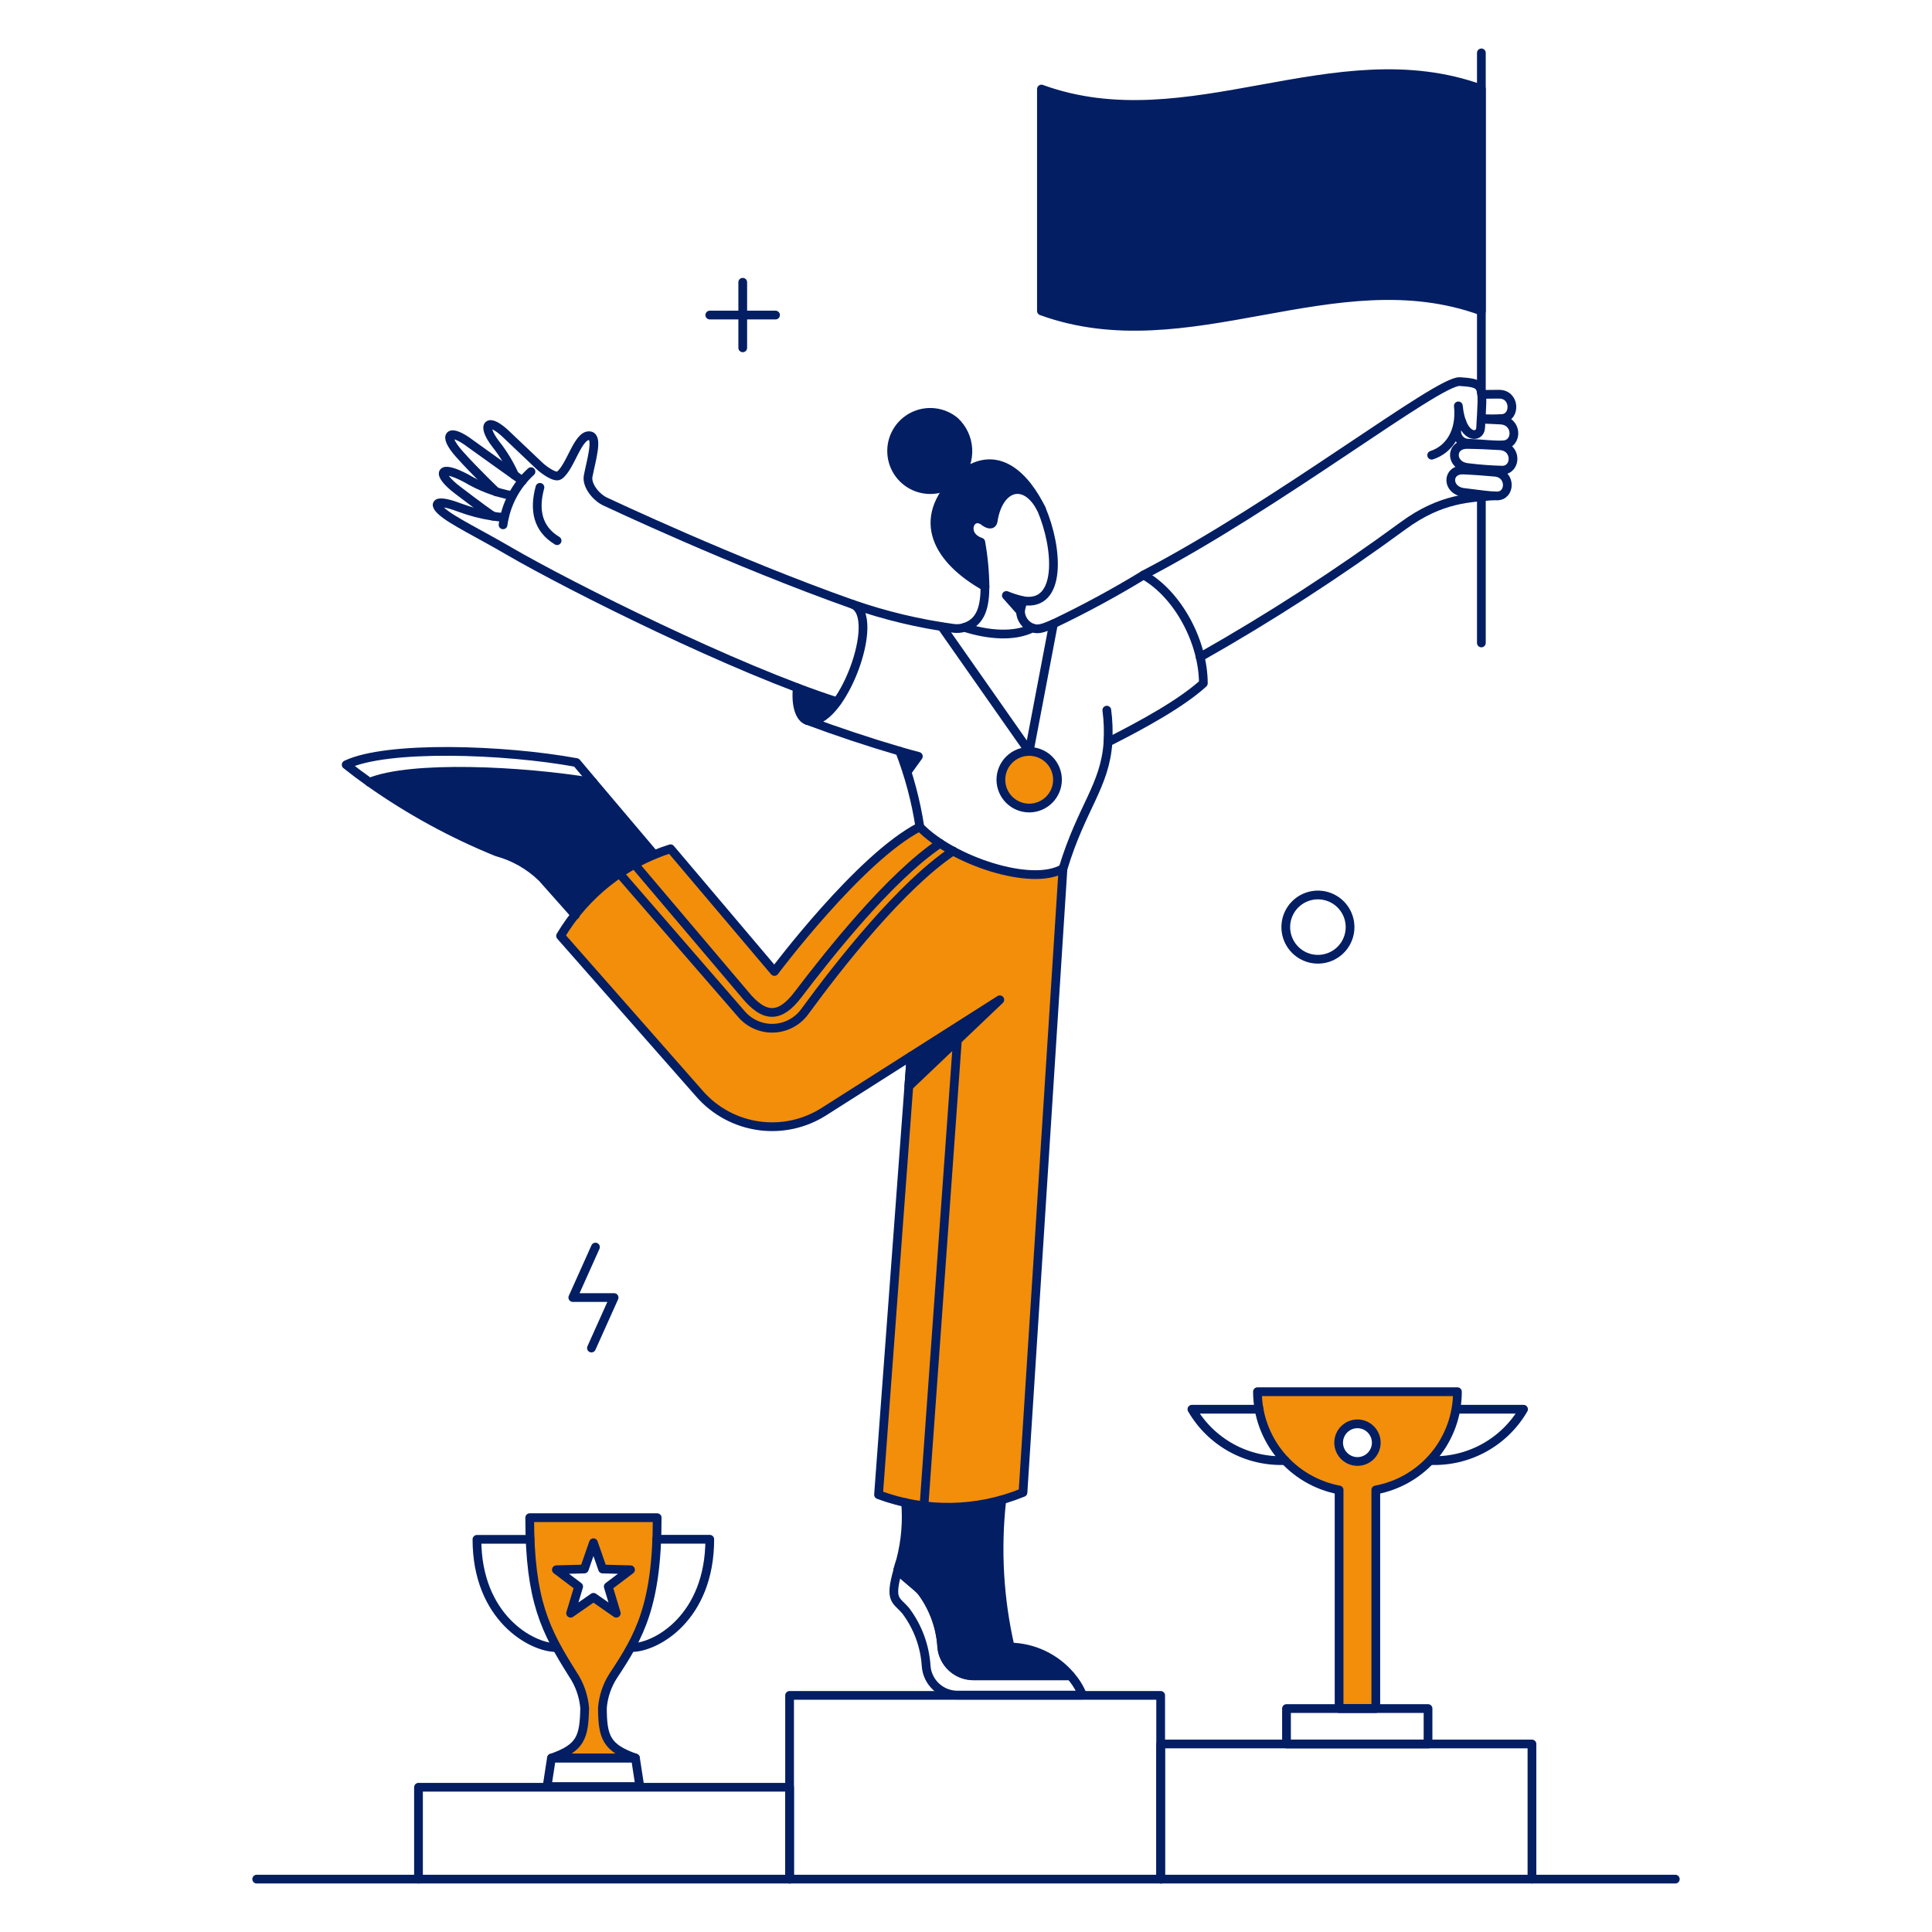
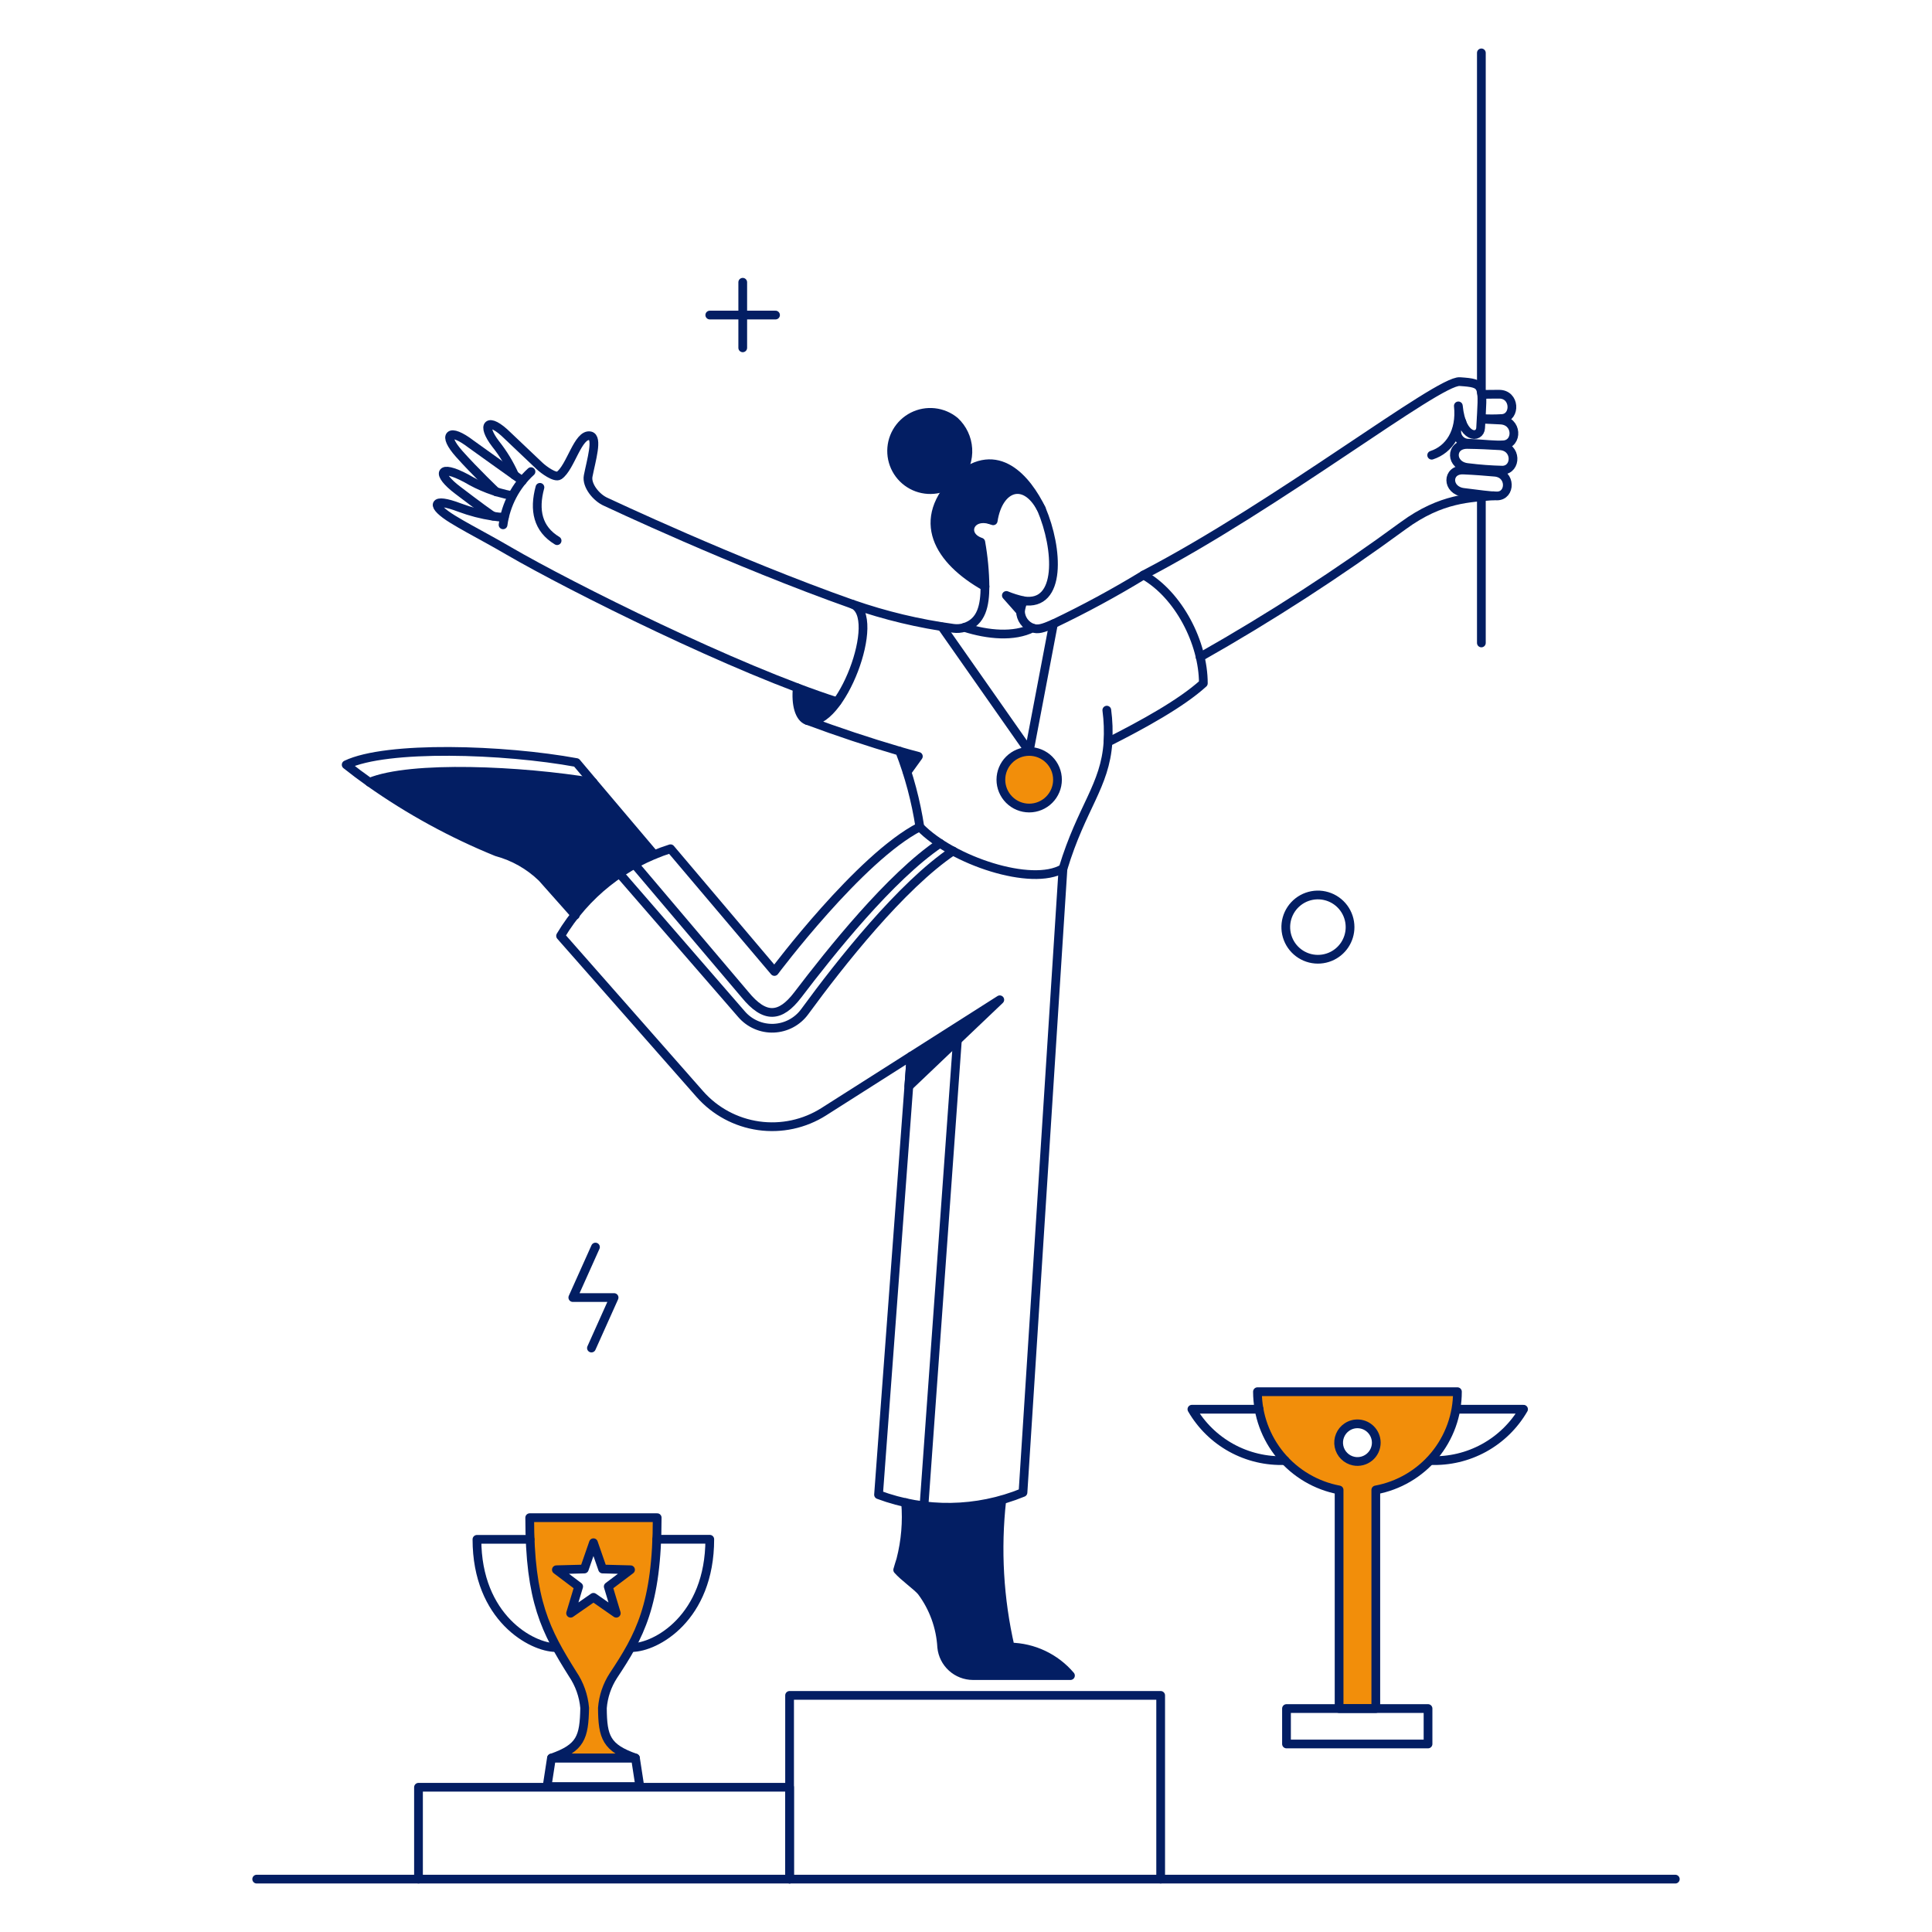
<svg xmlns="http://www.w3.org/2000/svg" width="170" height="170" viewBox="0 0 170 170" fill="none">
-   <path d="M80.934 72.756C75.648 75.456 68.143 85.483 68.143 85.483L59 74.683C54.946 75.968 51.503 78.695 49.326 82.349L61.619 96.281C62.955 97.792 64.786 98.777 66.782 99.06C68.779 99.343 70.811 98.904 72.514 97.824L87.991 87.973L79.989 95.59L77.321 131.521C81.422 133.075 85.96 133.012 90.016 131.344L93.535 76.42C90.785 78.059 83.779 75.697 80.934 72.756Z" fill="#F28E0A" />
  <path d="M90.56 66.119C89.9 66.119 89.266 66.382 88.799 66.849C88.332 67.316 88.069 67.949 88.069 68.61C88.069 69.27 88.332 69.904 88.799 70.371C89.266 70.838 89.9 71.101 90.56 71.101C91.221 71.101 91.854 70.838 92.321 70.371C92.788 69.904 93.051 69.27 93.051 68.61C93.051 67.949 92.788 67.316 92.321 66.849C91.854 66.382 91.221 66.119 90.56 66.119Z" fill="#F28E0A" />
  <path d="M110.646 122.458C110.646 124.511 111.363 126.5 112.675 128.079C113.987 129.658 115.811 130.728 117.829 131.103V150.338H121.059V131.103C123.077 130.726 124.9 129.656 126.211 128.077C127.523 126.498 128.241 124.511 128.242 122.458H110.646ZM119.436 128.596C119.219 128.596 119.004 128.554 118.803 128.47C118.602 128.387 118.42 128.265 118.266 128.111C118.112 127.958 117.991 127.775 117.907 127.574C117.824 127.374 117.782 127.158 117.782 126.941C117.782 126.724 117.825 126.508 117.908 126.308C117.991 126.107 118.113 125.924 118.267 125.771C118.42 125.617 118.603 125.495 118.804 125.412C119.005 125.329 119.22 125.286 119.437 125.286C119.876 125.286 120.297 125.461 120.607 125.771C120.918 126.082 121.092 126.503 121.092 126.942C121.092 127.381 120.917 127.802 120.607 128.112C120.296 128.422 119.875 128.597 119.436 128.596Z" fill="#F28E0A" />
  <path d="M53.006 150.292C53.088 149.279 53.419 148.302 53.971 147.448C56.154 144.186 57.827 141.443 57.827 133.548H46.595C46.595 140.906 48.001 143.528 50.371 147.304C50.972 148.194 51.337 149.222 51.432 150.292C51.367 152.88 51.093 153.796 48.523 154.695H55.915C53.36 153.793 53.038 152.877 53.006 150.292ZM50.21 141.953L50.917 139.606L48.957 138.128L51.416 138.08L52.219 135.766L53.022 138.08L55.481 138.128L53.521 139.606L54.228 141.953L52.219 140.555L50.21 141.953Z" fill="#F28E0A" />
  <path d="M87.972 87.974L79.97 95.591L80.163 92.939L87.972 87.974Z" fill="#031E63" />
  <path d="M88.89 144.939C87.914 140.701 87.663 136.328 88.149 132.006C85.386 132.77 82.477 132.835 79.682 132.196C79.873 134.21 79.637 136.241 78.991 138.157C80.116 139.453 82.4 140.054 82.864 144.955C82.932 145.638 83.25 146.272 83.757 146.735C84.265 147.198 84.925 147.456 85.612 147.462H94.209C93.551 146.689 92.737 146.065 91.82 145.63C90.903 145.195 89.904 144.96 88.89 144.939Z" fill="#031E63" />
  <path d="M52.184 68.835C45.901 67.791 36.179 67.325 32.516 68.835C35.997 71.298 39.75 73.353 43.702 74.957C45.199 75.364 46.57 76.141 47.687 77.22L50.627 80.53C52.429 78.169 54.824 76.328 57.569 75.195L52.184 68.835Z" fill="#031E63" />
  <path d="M88.566 52.396L89.788 53.794C89.829 53.474 89.914 53.161 90.041 52.864C89.536 52.755 89.042 52.599 88.566 52.396Z" fill="#031E63" />
  <path d="M83.647 42.642C79.279 47.27 86.173 51.304 86.691 51.594C86.674 50.284 86.55 48.978 86.322 47.689C84.554 47.097 85.374 45.005 86.563 45.828C86.938 46.128 87.33 46.305 87.398 45.828C87.897 42.807 90.194 42.004 91.641 44.8C89.676 40.827 87.052 39.4 83.647 42.642Z" fill="#031E63" />
  <path d="M84.019 37.066C83.509 36.644 82.886 36.379 82.227 36.306C81.568 36.233 80.903 36.354 80.312 36.655C79.721 36.955 79.231 37.422 78.902 37.997C78.573 38.573 78.42 39.232 78.461 39.893C78.501 40.555 78.735 41.19 79.132 41.72C79.529 42.251 80.073 42.654 80.696 42.879C81.319 43.105 81.995 43.143 82.639 42.99C83.284 42.836 83.87 42.498 84.325 42.016C84.917 41.308 85.216 40.401 85.159 39.48C85.102 38.559 84.694 37.695 84.019 37.066Z" fill="#031E63" />
  <path d="M70.151 60.527C70.007 61.973 70.296 63.149 71.003 63.387C71.839 63.66 72.787 62.921 73.655 61.748C72.474 61.379 71.306 60.971 70.151 60.527Z" fill="#031E63" />
  <path d="M80.79 66.569L79.809 67.935C79.6 67.313 79.374 66.697 79.133 66.087C79.713 66.248 80.275 66.408 80.79 66.569Z" fill="#031E63" />
-   <path d="M91.636 7.836V27.36C104.539 32.052 117.443 22.668 130.347 27.36V7.836C117.443 3.144 104.536 12.528 91.636 7.836Z" fill="#031E63" />
  <path d="M130.348 43.718V56.574" stroke="#031E63" stroke-width="0.769" stroke-linecap="round" stroke-linejoin="round" />
  <path d="M130.348 4.654V34.511" stroke="#031E63" stroke-width="0.769" stroke-linecap="round" stroke-linejoin="round" />
  <path d="M92.697 54.886L90.56 66.119L82.879 55.159" stroke="#031E63" stroke-width="0.769" stroke-linecap="round" stroke-linejoin="round" />
  <path d="M80.934 72.755C75.648 75.455 68.143 85.482 68.143 85.482L59 74.682C54.946 75.967 51.503 78.695 49.326 82.349L61.59 96.281C62.926 97.791 64.756 98.775 66.752 99.058C68.748 99.341 70.78 98.903 72.483 97.823L80.164 92.938L77.304 131.521C81.413 133.061 85.953 132.992 90.014 131.328L93.534 76.419" stroke="#031E63" stroke-width="0.769" stroke-linecap="round" stroke-linejoin="round" />
  <path d="M87.973 87.973L79.971 95.59L80.163 92.939L87.973 87.973Z" stroke="#031E63" stroke-width="0.769" stroke-linecap="round" stroke-linejoin="round" />
-   <path d="M95.252 149.156C95.003 148.537 94.65 147.965 94.207 147.465H85.626C84.941 147.457 84.282 147.197 83.775 146.735C83.268 146.272 82.949 145.64 82.879 144.958C82.77 143.185 82.15 141.481 81.095 140.052C80.708 139.587 79.552 138.767 79.006 138.156C78.219 140.904 78.857 140.731 79.713 141.756C80.773 143.175 81.393 144.873 81.497 146.641C81.558 147.324 81.872 147.96 82.377 148.425C82.882 148.89 83.542 149.15 84.228 149.155L95.252 149.156Z" stroke="#031E63" stroke-width="0.769" stroke-linecap="round" stroke-linejoin="round" />
  <path d="M88.148 132.006C87.665 136.323 87.915 140.69 88.889 144.923C89.901 144.942 90.897 145.176 91.811 145.61C92.725 146.044 93.537 146.667 94.192 147.438H85.611C84.925 147.436 84.264 147.179 83.756 146.717C83.248 146.255 82.93 145.622 82.863 144.939C82.764 143.164 82.144 141.457 81.079 140.033C80.683 139.562 79.52 138.748 78.99 138.137C79.071 137.864 79.151 137.575 79.263 137.237C79.685 135.597 79.828 133.898 79.686 132.211" stroke="#031E63" stroke-width="0.769" stroke-linecap="round" stroke-linejoin="round" />
  <path d="M57.569 75.198L52.184 68.835C45.901 67.79 36.179 67.324 32.516 68.835C35.998 71.296 39.752 73.35 43.702 74.957C45.2 75.362 46.571 76.141 47.687 77.219L50.627 80.53" stroke="#031E63" stroke-width="0.769" stroke-linecap="round" stroke-linejoin="round" />
  <path d="M32.518 68.835C31.817 68.342 31.131 67.827 30.461 67.292C34.013 65.589 44.345 65.926 50.724 67.099L52.185 68.835" stroke="#031E63" stroke-width="0.769" stroke-linecap="round" stroke-linejoin="round" />
  <path d="M89.788 53.792L88.552 52.395C89.035 52.594 89.535 52.751 90.046 52.861" stroke="#031E63" stroke-width="0.769" stroke-linecap="round" stroke-linejoin="round" />
  <path d="M43.412 45.419C43.38 45.467 41.975 44.427 40.279 43.136C38.379 41.698 38.559 40.774 41.034 42.091C42.255 42.818 43.593 43.329 44.987 43.602" stroke="#031E63" stroke-width="0.769" stroke-linecap="round" stroke-linejoin="round" />
  <path d="M45.968 42.305C45.968 42.305 41.739 39.3 41.468 39.091C39.492 37.58 38.901 38.252 40.408 39.942C41.793 41.498 43.67 43.285 43.67 43.285" stroke="#031E63" stroke-width="0.769" stroke-linecap="round" stroke-linejoin="round" />
  <path d="M75.005 53.167C64.592 49.487 53.407 44.202 53.328 44.168C52.467 43.802 51.592 42.706 51.753 41.885C52.027 40.487 52.637 38.491 51.929 38.349C50.854 38.136 50.21 41.145 49.198 41.837C48.844 42.078 47.833 41.337 47.478 41.001C46.886 40.437 44.876 38.541 44.682 38.349C42.906 36.59 42.314 37.373 43.606 39.056C44.278 39.9 44.84 40.826 45.278 41.812" stroke="#031E63" stroke-width="0.769" stroke-linecap="round" stroke-linejoin="round" />
  <path d="M46.723 41.501C45.383 42.726 44.513 44.382 44.265 46.181" stroke="#031E63" stroke-width="0.769" stroke-linecap="round" stroke-linejoin="round" />
  <path d="M47.51 42.882C46.964 44.891 47.317 46.546 49.02 47.574" stroke="#031E63" stroke-width="0.769" stroke-linecap="round" stroke-linejoin="round" />
  <path d="M97.39 62.487C97.515 63.419 97.547 64.362 97.486 65.299" stroke="#031E63" stroke-width="0.769" stroke-linecap="round" stroke-linejoin="round" />
  <path d="M86.671 51.609C82.605 49.325 80.394 45.748 84.325 41.999C87.763 39.059 90.351 42.144 91.636 44.795" stroke="#031E63" stroke-width="0.769" stroke-linecap="round" stroke-linejoin="round" />
  <path d="M84.02 37.066C83.51 36.643 82.887 36.379 82.228 36.306C81.569 36.233 80.904 36.354 80.313 36.654C79.722 36.955 79.232 37.421 78.903 37.997C78.574 38.572 78.421 39.231 78.462 39.893C78.502 40.554 78.736 41.189 79.133 41.72C79.53 42.25 80.074 42.653 80.697 42.879C81.32 43.104 81.996 43.143 82.64 42.989C83.285 42.836 83.871 42.497 84.326 42.015C84.918 41.308 85.217 40.4 85.16 39.479C85.103 38.559 84.695 37.694 84.02 37.066Z" stroke="#031E63" stroke-width="0.769" stroke-linecap="round" stroke-linejoin="round" />
  <path d="M71.036 63.403C70.327 63.161 70.007 61.966 70.153 60.519" stroke="#031E63" stroke-width="0.769" stroke-linecap="round" stroke-linejoin="round" />
  <path d="M73.655 61.748C64.844 58.939 50.272 51.678 44.763 48.475C43.605 47.798 42.429 47.162 41.259 46.515C40.782 46.252 40.311 45.979 39.845 45.695C37.864 44.482 37.965 43.718 40.456 44.667C41.397 45.019 42.371 45.272 43.364 45.422H43.381C43.71 45.478 44.043 45.51 44.377 45.518" stroke="#031E63" stroke-width="0.769" stroke-linecap="round" stroke-linejoin="round" />
  <path d="M129.19 41.147C127.6 41.012 127.567 39.088 129.11 39.107C130.25 39.121 131.07 39.171 131.97 39.219C133.496 39.304 133.464 41.333 132.211 41.372C131.201 41.348 130.193 41.273 129.19 41.147Z" stroke="#031E63" stroke-width="0.769" stroke-linecap="round" stroke-linejoin="round" />
  <path d="M130.38 34.704C130.942 34.688 131.344 34.696 131.89 34.688C133.337 34.666 133.385 36.718 132.196 36.825C131.58 36.866 130.963 36.866 130.348 36.825" stroke="#031E63" stroke-width="0.769" stroke-linecap="round" stroke-linejoin="round" />
  <path d="M128.804 43.333C127.278 43.158 127.278 41.292 128.772 41.357C129.881 41.405 130.667 41.476 131.536 41.549C132.997 41.673 132.934 43.638 131.729 43.638C130.99 43.638 130.218 43.495 128.804 43.333Z" stroke="#031E63" stroke-width="0.769" stroke-linecap="round" stroke-linejoin="round" />
  <path d="M130.332 36.877C130.924 36.894 131.425 36.941 132.003 36.958C133.546 37.004 133.578 39.063 132.293 39.143C131.521 39.191 130.702 39.076 129.223 38.999C129.058 39.001 128.894 38.964 128.746 38.89C128.598 38.816 128.47 38.707 128.373 38.573C128.276 38.439 128.213 38.283 128.189 38.119C128.165 37.955 128.18 37.788 128.235 37.632C128.308 37.422 128.447 37.243 128.631 37.118" stroke="#031E63" stroke-width="0.769" stroke-linecap="round" stroke-linejoin="round" />
  <path d="M100.619 50.596C112.51 44.41 126.555 33.446 128.451 33.579C130.685 33.735 130.486 33.833 130.283 37.66C130.233 38.591 128.612 38.689 128.323 35.715C128.564 37.999 127.519 39.556 125.976 40.054" stroke="#031E63" stroke-width="0.769" stroke-linecap="round" stroke-linejoin="round" />
  <path d="M131.44 43.622C129.415 43.815 126.844 43.783 123.486 46.244C117.757 50.449 111.785 54.312 105.601 57.814" stroke="#031E63" stroke-width="0.769" stroke-linecap="round" stroke-linejoin="round" />
  <path d="M79.164 66.098C79.743 66.274 80.278 66.408 80.808 66.553L79.825 67.916" stroke="#031E63" stroke-width="0.769" stroke-linecap="round" stroke-linejoin="round" />
  <path d="M79.165 66.097C79.998 68.251 80.593 70.489 80.941 72.771C83.785 75.712 90.791 78.058 93.542 76.419C95.181 71.006 97.238 69.172 97.495 65.299C100.581 63.74 103.939 61.892 105.884 60.125C105.884 56.557 103.714 52.344 100.629 50.596C98.064 52.161 95.419 53.593 92.707 54.886C91.743 55.305 91.325 55.432 90.846 55.256C89.223 56.075 86.925 55.866 84.868 55.208C84.551 55.306 84.217 55.334 83.888 55.288C80.868 54.879 77.896 54.169 75.018 53.167C77.701 54.226 73.954 64.129 71.049 63.4C73.722 64.394 76.429 65.294 79.165 66.097Z" stroke="#031E63" stroke-width="0.769" stroke-linecap="round" stroke-linejoin="round" />
-   <path d="M90.836 55.256C90.537 55.142 90.279 54.943 90.093 54.683C89.907 54.422 89.802 54.113 89.791 53.794C89.833 53.474 89.919 53.161 90.045 52.864C93.423 53.39 93.121 48.282 91.636 44.797C90.189 42.001 87.859 42.799 87.393 45.825C87.32 46.304 86.886 46.115 86.542 45.841C85.353 45.022 84.533 47.11 86.301 47.702C86.532 48.991 86.655 50.298 86.67 51.607C86.662 53.246 86.397 54.736 84.855 55.206" stroke="#031E63" stroke-width="0.769" stroke-linecap="round" stroke-linejoin="round" />
+   <path d="M90.836 55.256C90.537 55.142 90.279 54.943 90.093 54.683C89.907 54.422 89.802 54.113 89.791 53.794C89.833 53.474 89.919 53.161 90.045 52.864C93.423 53.39 93.121 48.282 91.636 44.797C90.189 42.001 87.859 42.799 87.393 45.825C85.353 45.022 84.533 47.11 86.301 47.702C86.532 48.991 86.655 50.298 86.67 51.607C86.662 53.246 86.397 54.736 84.855 55.206" stroke="#031E63" stroke-width="0.769" stroke-linecap="round" stroke-linejoin="round" />
  <path d="M69.477 165.346V149.181H102.129V165.346" stroke="#031E63" stroke-width="0.769" stroke-linecap="round" stroke-linejoin="round" />
  <path d="M36.824 165.347V157.264H69.477V165.347" stroke="#031E63" stroke-width="0.769" stroke-linecap="round" stroke-linejoin="round" />
-   <path d="M102.13 165.346V153.455H134.799V165.346" stroke="#031E63" stroke-width="0.769" stroke-linecap="round" stroke-linejoin="round" />
-   <path d="M91.637 7.836V27.36C104.54 32.052 117.444 22.668 130.348 27.36V7.836C117.444 3.144 104.537 12.528 91.637 7.836Z" stroke="#031E63" stroke-width="0.769" stroke-linecap="round" stroke-linejoin="round" />
  <path d="M125.655 150.338V153.455H113.201V150.338H125.655Z" stroke="#031E63" stroke-width="0.769" stroke-linecap="round" stroke-linejoin="round" />
  <path d="M110.646 122.458C110.651 124.509 111.371 126.495 112.682 128.073C113.993 129.651 115.813 130.723 117.829 131.103V150.338H121.059V131.103C123.078 130.729 124.903 129.659 126.215 128.08C127.527 126.5 128.245 124.511 128.242 122.458H110.646Z" stroke="#031E63" stroke-width="0.769" stroke-linecap="round" stroke-linejoin="round" />
  <path d="M113.073 128.516C111.426 128.581 109.792 128.194 108.347 127.399C106.903 126.603 105.704 125.428 104.878 124H110.796" stroke="#031E63" stroke-width="0.769" stroke-linecap="round" stroke-linejoin="round" />
  <path d="M125.864 128.516C127.512 128.581 129.146 128.194 130.59 127.399C132.034 126.603 133.234 125.428 134.06 124H128.162" stroke="#031E63" stroke-width="0.769" stroke-linecap="round" stroke-linejoin="round" />
  <path d="M118.794 81.578C118.795 82.137 118.629 82.684 118.318 83.15C118.007 83.615 117.566 83.977 117.048 84.191C116.488 84.423 115.868 84.469 115.279 84.322C114.69 84.174 114.165 83.842 113.78 83.373C113.395 82.904 113.171 82.323 113.141 81.717C113.111 81.111 113.277 80.512 113.614 80.007C113.951 79.503 114.441 79.12 115.013 78.915C115.584 78.711 116.206 78.696 116.786 78.872C117.367 79.048 117.876 79.406 118.237 79.893C118.599 80.38 118.794 80.971 118.794 81.578Z" stroke="#031E63" stroke-width="0.769" stroke-linecap="round" stroke-linejoin="round" />
  <path d="M121.101 126.943C121.101 127.187 121.046 127.429 120.942 127.651C120.837 127.872 120.684 128.067 120.495 128.223C120.306 128.378 120.084 128.489 119.847 128.549C119.609 128.609 119.361 128.615 119.121 128.567C118.8 128.503 118.505 128.345 118.274 128.113C118.042 127.882 117.885 127.587 117.82 127.266C117.756 126.944 117.788 126.611 117.914 126.309C118.039 126.006 118.251 125.747 118.524 125.566C118.842 125.352 119.225 125.256 119.606 125.294C119.988 125.332 120.344 125.501 120.615 125.772C120.925 126.082 121.1 126.504 121.101 126.943Z" stroke="#031E63" stroke-width="0.769" stroke-linecap="round" stroke-linejoin="round" />
  <path d="M65.355 24.837V30.606" stroke="#031E63" stroke-width="0.769" stroke-linecap="round" stroke-linejoin="round" />
  <path d="M68.24 27.722H62.455" stroke="#031E63" stroke-width="0.769" stroke-linecap="round" stroke-linejoin="round" />
  <path d="M52.396 109.731L50.403 114.174H54.035L52.042 118.617" stroke="#031E63" stroke-width="0.769" stroke-linecap="round" stroke-linejoin="round" />
  <path d="M55.821 76.035L65.556 87.523C67.291 89.644 68.657 89.564 70.2 87.539C73.075 83.763 78.331 77.158 82.717 74.202" stroke="#031E63" stroke-width="0.769" stroke-linecap="round" stroke-linejoin="round" />
  <path d="M54.5 76.853L65.25 89.243C65.6 89.648 66.036 89.969 66.527 90.182C67.017 90.395 67.55 90.495 68.084 90.473C68.619 90.451 69.142 90.309 69.614 90.057C70.086 89.805 70.495 89.45 70.81 89.018C73.925 84.758 79.311 77.93 83.859 74.877" stroke="#031E63" stroke-width="0.769" stroke-linecap="round" stroke-linejoin="round" />
  <path d="M84.325 90.368L81.304 132.485" stroke="#031E63" stroke-width="0.769" stroke-linecap="round" stroke-linejoin="round" />
  <path d="M56.3 157.2H48.137L48.522 154.693H55.914L56.3 157.2Z" stroke="#031E63" stroke-width="0.769" stroke-linecap="round" stroke-linejoin="round" />
  <path d="M48.909 144.971C46.804 144.971 41.967 142.36 41.967 135.45H46.643" stroke="#031E63" stroke-width="0.769" stroke-linecap="round" stroke-linejoin="round" />
  <path d="M53.521 139.604L54.228 141.95L52.219 140.552L50.21 141.95L50.917 139.604L48.957 138.125L51.416 138.061L52.219 135.747L53.023 138.061L55.481 138.125L53.521 139.604Z" stroke="#031E63" stroke-width="0.769" stroke-linecap="round" stroke-linejoin="round" />
  <path d="M55.914 154.69C53.359 153.79 53.022 152.874 53.006 150.287C53.086 149.274 53.417 148.296 53.97 147.443C56.261 143.985 57.827 141.252 57.827 133.543H46.61C46.61 140.901 48.017 143.523 50.387 147.298C50.989 148.188 51.354 149.217 51.447 150.287C51.393 152.874 51.109 153.79 48.539 154.69H55.914Z" stroke="#031E63" stroke-width="0.769" stroke-linecap="round" stroke-linejoin="round" />
  <path d="M55.593 144.97C57.714 144.97 62.454 142.349 62.454 135.441H57.794" stroke="#031E63" stroke-width="0.769" stroke-linecap="round" stroke-linejoin="round" />
  <path d="M147.413 165.347H22.587" stroke="#031E63" stroke-width="0.769" stroke-linecap="round" stroke-linejoin="round" />
  <path d="M90.56 66.119C89.9 66.119 89.266 66.382 88.799 66.849C88.332 67.316 88.069 67.949 88.069 68.61C88.069 69.27 88.332 69.904 88.799 70.371C89.266 70.838 89.9 71.101 90.56 71.101C91.221 71.101 91.854 70.838 92.321 70.371C92.788 69.904 93.051 69.27 93.051 68.61C93.051 67.949 92.788 67.316 92.321 66.849C91.854 66.382 91.221 66.119 90.56 66.119Z" stroke="#031E63" stroke-width="0.769" />
</svg>